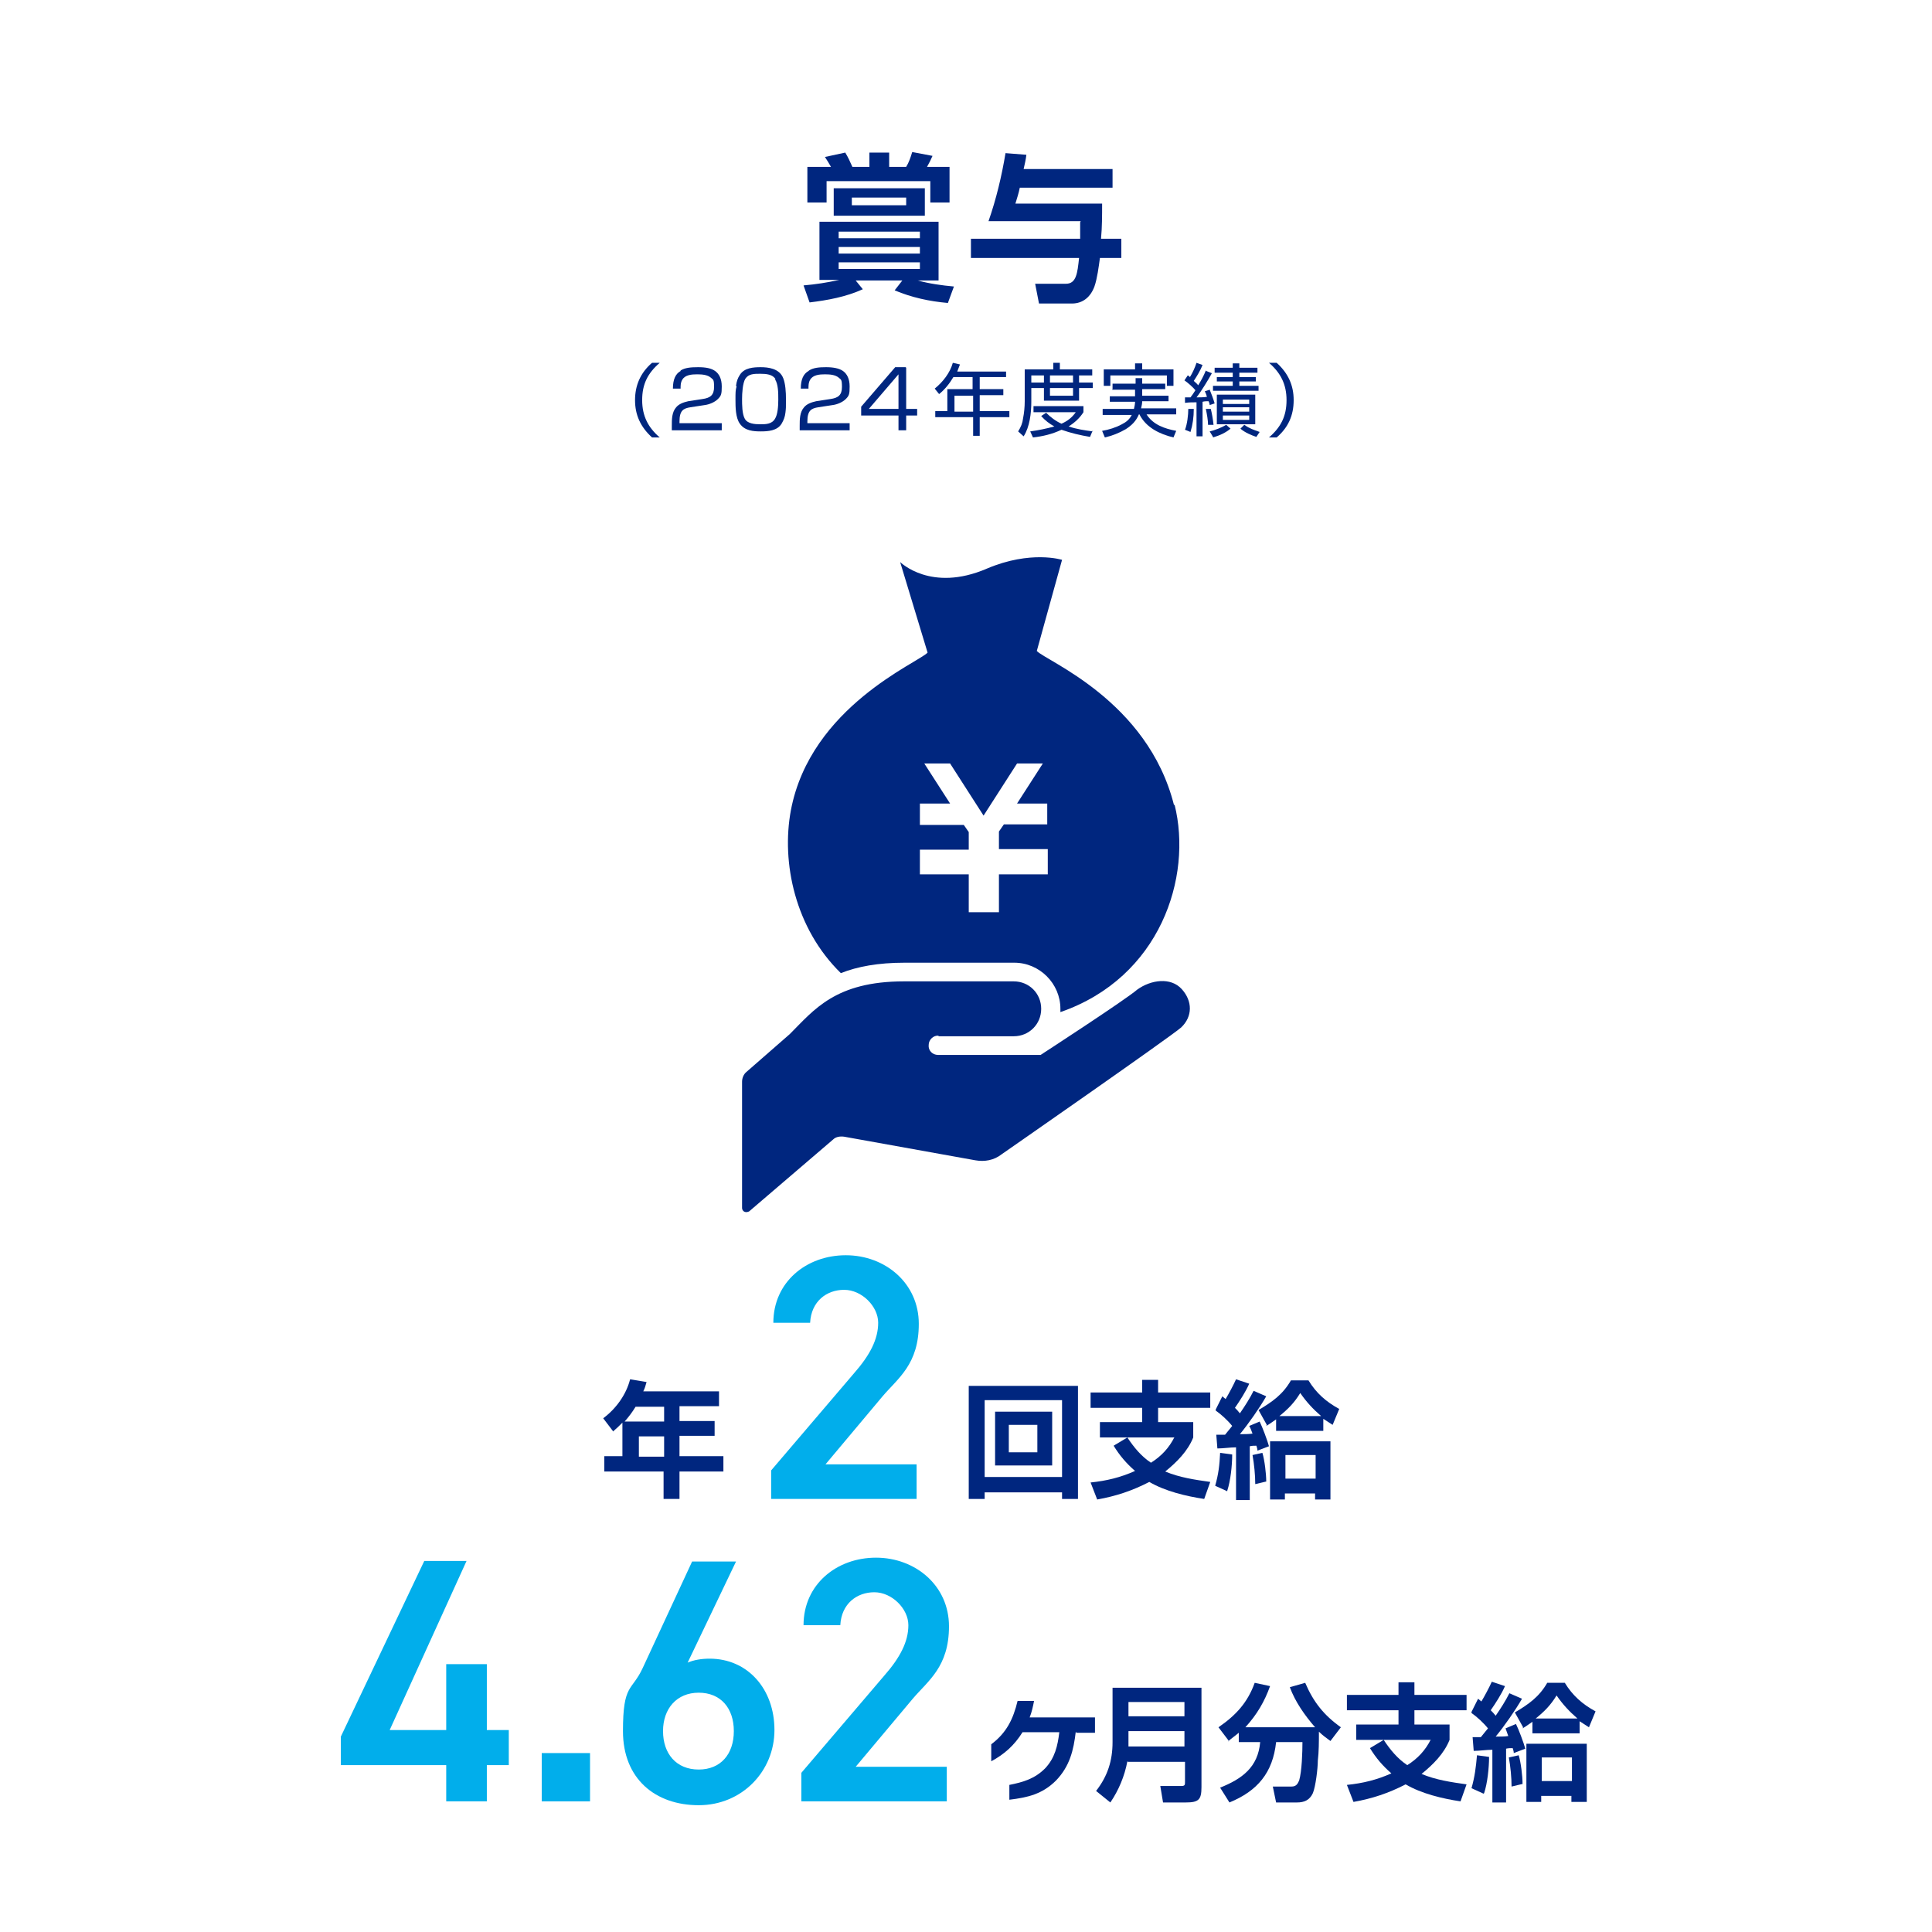
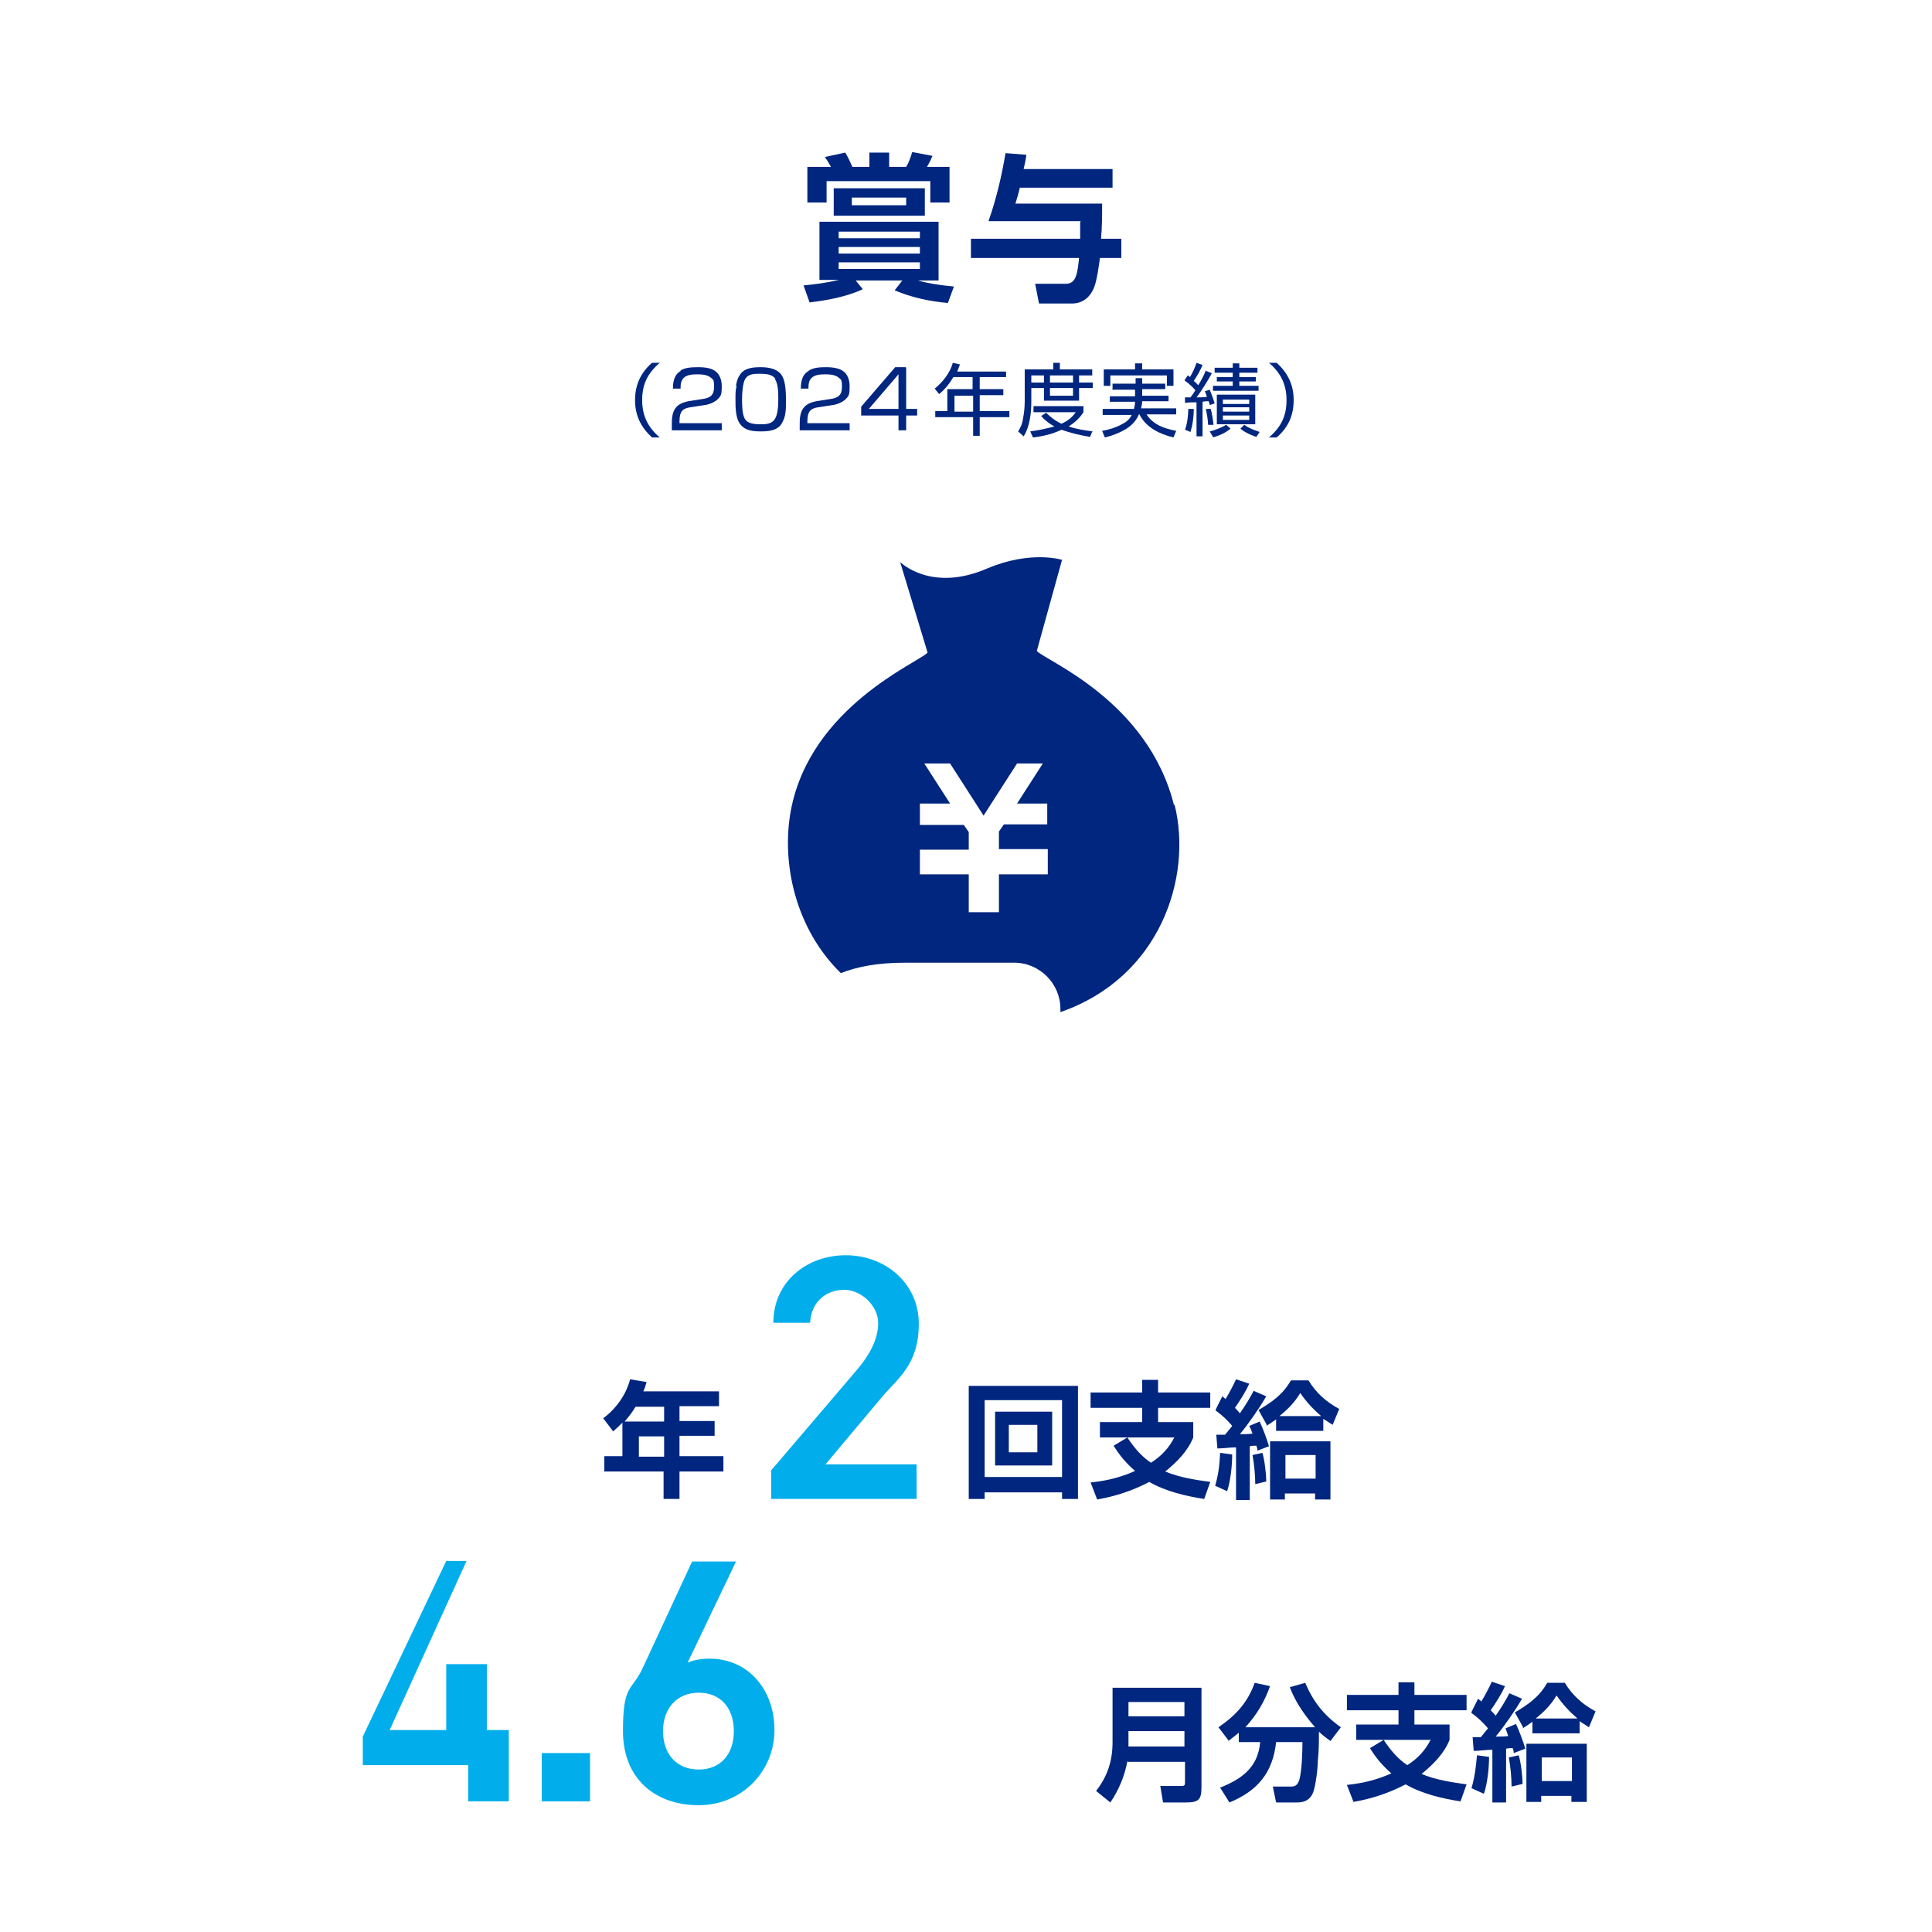
<svg xmlns="http://www.w3.org/2000/svg" id="_レイヤー_1" data-name="レイヤー_1" version="1.1" viewBox="0 0 352 352">
  <defs>
    <style>
      .st0 {
        fill: #00267f;
      }

      .st1 {
        fill: #01aeeb;
      }

      .st2 {
        fill: #fff;
      }
    </style>
  </defs>
  <path class="st2" d="M0,0h352v352H0V0Z" />
  <path class="st0" d="M193.5,271.9h-14.1v1.2h-2.9v-20.6h19.9v20.6h-2.9v-1.2ZM179.4,269.1h14.1v-14h-14.1v14ZM191.7,257.2v9.8h-10.4v-9.8h10.4ZM183.8,264.6h5.2v-5h-5.2v5Z" />
  <path class="st0" d="M213.9,261.9h-13.5v-2.8h7.7v-2.6h-9.4v-2.8h9.4v-2.3h2.9v2.3h9.5v2.8h-9.5v2.6h6.4v2.8c-1,2.5-3,4.5-5.1,6.2,2.6,1.1,5.4,1.5,8.2,1.9l-1.1,3.1c-3.3-.5-7.1-1.4-10-3.1-3.1,1.6-6.1,2.6-9.5,3.2l-1.2-3.1c2.9-.3,5.4-.9,8.1-2.1-1.6-1.4-2.8-2.8-3.9-4.6l2.5-1.5c1.2,1.8,2.5,3.4,4.3,4.6,1.9-1.2,3.3-2.7,4.3-4.7h0Z" />
  <path class="st0" d="M223.6,271.7l-2.2-1c.6-2.1.8-3.8.9-6l2.2.3c0,2-.3,4.8-.9,6.6h0ZM221.5,256.8l1.2-2.4c.2.2.4.3.6.5.6-1,1.4-2.5,1.9-3.6l2.4.8c-.6,1.4-1.7,3.1-2.6,4.4.3.3.6.6.9,1,.9-1.3,1.8-2.7,2.5-4.1l2.3,1c-1.2,2.1-3.3,5.1-4.8,6.9.8,0,1.6,0,2.3-.1-.2-.5-.3-.9-.6-1.4l1.9-.8c.5,1,1.4,3.4,1.7,4.5l-2.1.8c0-.3-.1-.6-.2-.9-.4,0-.8,0-1.2.1v9.8h-2.5v-9.6c-1.1,0-2.3.2-3.4.2l-.2-2.5h1.6c.4-.5.9-1.1,1.3-1.6-.8-1-2-2.1-3-2.8h0ZM230.8,269.9l-2.1.5c0-1.6-.2-3.7-.5-5.3l1.8-.4c.4,1.3.7,3.8.7,5.2h0ZM230.8,259.6l-1.5-2.7c2.5-1.5,4.4-2.8,5.9-5.4h3.2c1.4,2.3,3.2,3.9,5.6,5.2l-1.2,2.9c-.6-.4-1.1-.7-1.7-1.1v2.2h-8.6v-2.1c-.6.4-1.1.8-1.8,1.2h0ZM242.4,273.2h-2.8v-1.1h-5.5v1.1h-2.7v-10.6h11v10.6ZM240.7,258c-1.5-1.3-2.7-2.6-3.8-4.2-1.1,1.8-2.2,2.9-3.8,4.2h7.6ZM234.2,265.1v4.3h5.5v-4.3h-5.5Z" />
  <path class="st0" d="M111.8,260.9l-1.9-2.5c2.3-1.7,4.2-4.3,4.9-7.1l3,.5c-.2.7-.3,1.1-.6,1.7h13.8v2.7h-7.2v2.7h6.4v2.7h-6.4v3.7h8v2.8h-8v5h-2.9v-5h-10.8v-2.8h3.3v-6.1c-.6.6-1,1-1.7,1.6h0ZM121,259v-2.7h-5.2c-.6,1-1.3,1.9-2,2.7h7.2ZM116.4,261.7v3.7h4.6v-3.7h-4.6Z" />
  <path class="st1" d="M167,273.1h-26.5v-5.2l15.1-17.7c2.9-3.3,4.4-6.2,4.4-9.2s-3-6-6.2-6-6,2.1-6.2,6h-6.7c0-7.4,6-12.3,13.2-12.3s13.3,5.1,13.3,12.5-3.8,9.9-6.6,13.2l-10.4,12.4h16.6v6.4h0Z" />
-   <path class="st0" d="M196,315.5c-.4,3.4-1.1,6.3-3.6,8.9-2.5,2.5-5.2,3.1-8.5,3.5v-2.7c2.5-.5,4.6-1.1,6.5-3,1.8-1.9,2.3-4.1,2.6-6.6h-6.7c-1.5,2.4-3.3,4-5.7,5.3v-3.1c2.8-2.1,4-4.6,4.8-7.9h3c-.2,1-.4,2-.8,3h11.9v2.8h-3.4Z" />
  <path class="st0" d="M205.4,320.9c-.5,2.7-1.6,5.3-3.1,7.5l-2.6-2.1c2.1-2.7,3-5.5,3-8.9v-9.9h16.2v18.1c0,2.3-.5,2.8-2.9,2.8h-4.1l-.5-3h3.8c.7,0,.7-.2.7-.8v-3.6h-10.4ZM205.6,312.7h10.2v-2.6h-10.2v2.6ZM205.6,318.2h10.2v-2.8h-10.2v2.8Z" />
  <path class="st0" d="M223.9,317.2l-1.9-2.5c3.2-2.2,5.3-4.5,6.6-8.1l2.8.6c-1,2.8-2.4,5.2-4.5,7.5h12.7c-1.9-2.2-3.6-4.6-4.6-7.3l2.8-.8c1.5,3.5,3.4,5.9,6.5,8.1l-1.9,2.5c-.8-.6-1.4-1-2.1-1.7,0,1.8,0,3.6-.2,5.3,0,1.4-.4,4.7-.9,5.9-.6,1.3-1.6,1.7-2.9,1.7h-3.8l-.6-2.9h3.4c.8,0,1.1-.4,1.4-1.1.5-1.7.6-5.2.6-7h-4.8c-.6,5.6-3.4,8.9-8.5,11l-1.7-2.7c4-1.6,6.9-3.7,7.3-8.3h-3.9v-1.7c-.7.6-1.3,1-2,1.6h0Z" />
  <path class="st0" d="M260.6,317h-13.5v-2.8h7.7v-2.6h-9.4v-2.8h9.4v-2.3h2.9v2.3h9.5v2.8h-9.5v2.6h6.4v2.8c-1,2.5-3,4.5-5.1,6.2,2.6,1.1,5.4,1.5,8.2,1.9l-1.1,3.1c-3.3-.5-7.1-1.4-10-3.1-3.1,1.6-6.1,2.6-9.5,3.2l-1.2-3.1c2.9-.3,5.4-.9,8.1-2.1-1.6-1.4-2.8-2.8-3.9-4.6l2.5-1.5c1.2,1.8,2.5,3.4,4.3,4.6,1.9-1.2,3.3-2.7,4.3-4.7h0Z" />
  <path class="st0" d="M270.3,326.8l-2.2-1c.6-2.1.8-3.8,1-6l2.2.3c0,2-.3,4.8-.9,6.6h0ZM268.1,311.9l1.2-2.4c.2.2.4.3.6.5.6-1,1.4-2.5,1.9-3.6l2.4.8c-.6,1.4-1.7,3.1-2.6,4.4.3.3.6.6.9,1,.9-1.3,1.8-2.7,2.5-4.1l2.3,1c-1.2,2.1-3.3,5.1-4.8,6.9.8,0,1.6,0,2.3-.1-.2-.5-.3-.9-.5-1.4l1.9-.8c.5,1,1.4,3.4,1.7,4.5l-2.1.8c0-.3-.1-.6-.2-.9-.4,0-.8,0-1.2.1v9.8h-2.5v-9.6c-1.1,0-2.3.2-3.4.2l-.2-2.5h1.5c.4-.5.9-1.1,1.3-1.6-.8-1-2-2.1-3-2.8h0ZM277.5,325l-2.1.5c0-1.6-.2-3.7-.5-5.3l1.8-.4c.4,1.3.7,3.8.7,5.2h0ZM277.5,314.7l-1.5-2.7c2.5-1.5,4.4-2.8,5.9-5.4h3.2c1.4,2.3,3.2,3.9,5.6,5.2l-1.2,2.9c-.6-.4-1.1-.7-1.7-1.1v2.2h-8.6v-2.1c-.6.4-1.1.8-1.8,1.2h0ZM289.1,328.3h-2.8v-1.1h-5.5v1.1h-2.7v-10.6h11v10.6ZM287.4,313.1c-1.5-1.3-2.7-2.6-3.8-4.2-1.1,1.8-2.2,2.9-3.8,4.2h7.6ZM280.9,320.2v4.3h5.5v-4.3h-5.5Z" />
-   <path class="st1" d="M85,284.4l-14,30.8h10.3v-12h7.4v12h4v6.4h-4v6.6h-7.4v-6.6h-19.2v-5.2l15.2-32h7.8Z" />
+   <path class="st1" d="M85,284.4l-14,30.8h10.3v-12h7.4v12h4v6.4v6.6h-7.4v-6.6h-19.2v-5.2l15.2-32h7.8Z" />
  <path class="st1" d="M107.5,328.2h-8.8v-8.8h8.8v8.8Z" />
  <path class="st1" d="M125.1,303c1.3-.6,2.8-.8,4.2-.8,6.9,0,11.8,5.5,11.8,13s-5.9,13.7-13.8,13.7-13.8-4.8-13.8-13.5,1.6-7.2,3.6-11.5l9-19.4h8l-8.9,18.6h0ZM127.3,322.4c4,0,6.4-2.8,6.4-7s-2.4-7-6.4-7-6.5,2.9-6.5,7,2.4,7,6.5,7Z" />
-   <path class="st1" d="M172.5,328.2h-26.5v-5.2l15.1-17.7c2.9-3.3,4.4-6.2,4.4-9.2s-3-6-6.2-6-6,2.1-6.2,6h-6.7c0-7.4,6-12.3,13.2-12.3s13.3,5.1,13.3,12.5-3.8,9.9-6.6,13.2l-10.4,12.4h16.6v6.4h0Z" />
  <g>
    <path class="st0" d="M149.3,51.1v-10.7h21.7v10.7h-3.8c2.2.6,4.4.9,6.6,1.1l-1.1,3c-3.4-.3-6.6-1-9.7-2.3l1.4-1.8h-8.5l1.3,1.6c-3.1,1.4-6.4,2-9.7,2.4l-1.1-3.1c2.3-.2,4.2-.5,6.5-1h-3.6,0ZM155.3,30.4h3.1v-2.6h3.6v2.6h3.1c.5-.8.8-1.7,1.1-2.7l3.7.7c-.3.7-.6,1.3-1,2h4.1v6.5h-3.5v-3.9h-18.9v3.9h-3.5v-6.5h4.3c-.4-.7-.7-1.2-1.1-1.8l3.7-.8c.5.8.9,1.7,1.3,2.6h0ZM168.5,39.3h-16.6v-5h16.6v5ZM152.8,42.2v1.2h14.8v-1.2h-14.8ZM152.8,45v1.2h14.8v-1.2h-14.8ZM152.8,47.8v1.2h14.8v-1.2h-14.8ZM155.2,36v1.4h9.9v-1.4h-9.9Z" />
    <path class="st0" d="M196.9,40.3h-16.8c1.4-4,2.4-8.2,3.1-12.4l3.8.3c-.1.9-.3,1.7-.5,2.6h16.2v3.4h-16.9c-.2,1-.5,1.9-.8,2.9h15.8c0,2.1,0,4.3-.2,6.4h3.7v3.5h-3.9c-.2,1.5-.5,3.8-1,5.2-.7,1.9-2.1,3.1-4.1,3.1h-6l-.7-3.6h5.6c1.9,0,2.1-1.9,2.4-4.7h-19.7v-3.5h19.9c0-1,0-2,0-3h0Z" />
    <path class="st0" d="M120.2,66.1c-2.2,1.9-3.2,3.9-3.2,6.8s1.1,5,3.2,6.8h-1.4c-2.1-1.9-3.1-4.1-3.1-6.8s1-5,3.1-6.8h1.4Z" />
    <path class="st0" d="M124,67.5c.8-.5,1.8-.6,3.2-.6s2.4.2,3.1.7c.7.5,1.2,1.4,1.2,2.8s-.1,1.7-.7,2.3-1.6,1-2.4,1.1l-2.6.4c-1.3.2-2,.6-2,2.6v.3h7.7v1.3h-9.1v-.8c0-1.2,0-2.5.8-3.4.5-.6,1.3-.9,2.2-1.1l2.6-.4c1.4-.2,2.1-.7,2.1-2.2s-.2-1.3-.6-1.7c-.6-.5-1.5-.6-2.5-.6s-2.2.1-2.7,1c-.3.5-.3,1-.3,1.6h-1.4c0-1.7.5-2.7,1.4-3.2h0Z" />
    <path class="st0" d="M134.1,70.3c.1-.8.3-1.4.7-2,.8-1.3,2.5-1.4,3.8-1.4s3.4.2,4.1,2c.4,1,.5,2.5.5,3.9s0,1.6-.1,2.4c-.1.8-.3,1.3-.7,2-.8,1.3-2.5,1.4-3.8,1.4s-2.9-.1-3.8-1.4c-.8-1.1-.8-3.1-.8-4.4s0-1.7.2-2.4h0ZM141.3,69.1c-.5-.9-1.7-1-2.8-1s-2.1,0-2.7.9c-.5.8-.6,2.7-.6,3.7s0,2.7.5,3.6c.5.9,1.8,1,2.8,1s2.1,0,2.7-1c.5-.8.6-2.3.6-3.5s0-2.8-.6-3.7h0Z" />
    <path class="st0" d="M147.4,67.5c.8-.5,1.8-.6,3.1-.6s2.4.2,3.1.7c.7.5,1.2,1.4,1.2,2.8s-.1,1.7-.7,2.3-1.6,1-2.4,1.1l-2.6.4c-1.3.2-2,.6-2,2.6v.3h7.7v1.3h-9.1v-.8c0-1.2,0-2.5.8-3.4.5-.6,1.3-.9,2.2-1.1l2.6-.4c1.4-.2,2.1-.7,2.1-2.2s-.2-1.3-.6-1.7c-.6-.5-1.5-.6-2.5-.6s-2.2.1-2.7,1c-.3.5-.3,1-.3,1.6h-1.4c0-1.7.5-2.7,1.4-3.2h0Z" />
    <path class="st0" d="M165.1,67v7.5h2v1.2h-2v2.7h-1.4v-2.7h-6.8v-1.6l6.2-7.2h1.9ZM158.3,74.5h5.4v-6.3l-5.4,6.3Z" />
    <path class="st0" d="M183.3,67.6v1.1h-4.8v2.2h4.3v1.1h-4.3v2.9h5.4v1.1h-5.4v3.4h-1.2v-3.4h-6.9v-1.1h2.2v-4h4.6v-2.2h-3.5c-.7,1.2-1.6,2.3-2.6,3.1l-.8-1c1.5-1.2,2.8-2.9,3.3-4.7l1.3.3c-.2.5-.3.8-.5,1.3h8.9,0ZM173.9,72.1v2.9h3.4v-2.9h-3.4Z" />
    <path class="st0" d="M191.9,67.3v-1.2h1.2v1.2h5.9v1.1h-2.4v1.3h2.5v1h-2.5v2.3h-6.4v-2.3h-2.3v2.5c0,2.1-.3,4.6-1.4,6.3l-1-.9c.5-.8.8-1.5.9-2.4.2-1,.3-2.1.3-3.1v-5.8h5.2ZM199.1,78.4l-.5,1.2c-1.8-.3-3.5-.7-5.2-1.3-1.7.8-3.4,1.2-5.2,1.4l-.5-1.1c1.5-.2,2.9-.5,4.4-.9-.9-.5-1.7-1.1-2.4-1.9l.9-.6c.8.8,1.7,1.5,2.8,2,1.1-.5,1.9-1.1,2.6-2.1h-7.7v-1.1h9.1v1.1c-.7,1.1-1.6,1.9-2.7,2.6,1.5.5,2.9.7,4.4.9h0ZM187.9,68.4v1.3h2.3v-1.3h-2.3ZM191.3,68.4v1.3h4.2v-1.3h-4.2ZM191.3,70.7v1.4h4.2v-1.4h-4.2Z" />
    <path class="st0" d="M202.7,70.9v-1h4.2v-1h1.2v1h4.2v1h-4.2v1.2h4.8v1h-4.8c0,.4-.1.9-.2,1.3h6.4v1.1h-5.4c1.2,1.9,3.3,2.6,5.4,3l-.5,1.2c-2.5-.6-5-1.8-6.2-4.2h-.1c-.5,1.2-1.3,2-2.4,2.7-1.2.7-2.5,1.2-3.8,1.5l-.5-1.2c1.2-.2,2.5-.6,3.6-1.2.8-.4,1.4-.9,1.8-1.7h-5.3v-1.1h5.7c.1-.4.2-.9.2-1.3h-4.6v-1h4.6v-1.2h-4.2,0ZM208.1,66.2v1.1h5.7v3h-1.2v-1.9h-10.3v1.9h-1.2v-3h5.7v-1.1h1.3Z" />
    <path class="st0" d="M219.8,67.6l1,.4c-.6,1.1-2,3.4-2.8,4.4.6,0,1.3,0,1.9-.1-.1-.3-.2-.7-.4-1l.9-.3c.3.7.7,1.8.9,2.5l-.9.3c0-.2-.1-.5-.2-.7-.4,0-.7,0-1.1.1v6.3h-1.1v-6.2c-.7,0-1.4,0-2.1.1v-1c.3,0,.6,0,1,0,.3-.4.6-.8.9-1.3-.4-.5-1.4-1.4-2-1.8l.6-.9c.1,0,.3.2.4.3.5-.8.9-1.7,1.2-2.6l1.1.4c-.4,1-1,2-1.6,2.9.3.3.6.5.8.8.5-.8,1-1.7,1.4-2.7h0ZM216.9,78.7l-1-.4c.4-1,.6-2.7.6-3.8h1c0,1.5-.2,2.9-.6,4.2h0ZM221.1,77.4h-1c0-.8-.2-1.9-.4-2.9h.9c.2.8.4,1.9.5,2.9ZM221,79.6l-.6-1c.9-.2,2.2-.7,3-1.2l.8.7c-1,.8-1.9,1.2-3.2,1.6h0ZM225.8,66.2v.8h3.3v.9h-3.3v.8h3v.8h-3v.8h3.5v.9h-8.3v-.9h3.6v-.8h-2.9v-.8h2.9v-.8h-3.3v-.9h3.3v-.8h1.1ZM228.7,77.3h-7v-5.4h7v5.4ZM222.8,72.8v.8h4.8v-.8h-4.8ZM222.8,74.2v.8h4.8v-.8h-4.8ZM222.8,75.7v.8h4.8v-.8h-4.8ZM226,78.1l.7-.7c1,.7,1.7.9,2.8,1.3l-.6.9c-.9-.3-2.1-.8-2.9-1.5h0Z" />
    <path class="st0" d="M235.7,72.9c0,2.8-1,5-3.1,6.8h-1.4c2.2-1.9,3.2-3.9,3.2-6.8s-1.1-5-3.2-6.8h1.4c2.1,1.9,3.1,4.1,3.1,6.8Z" />
    <path class="st0" d="M213.9,146.7c-4.8-19.1-23.4-26.3-25-28.1l4.6-16.6s-5.7-1.8-13.7,1.6c-10.2,4.4-15.8-1.2-15.8-1.2l5,16.5c-1.6,1.8-21.3,9.8-24.9,28.7-1.8,9.6.8,21.6,9.1,29.7,3-1.2,6.8-1.9,11.6-1.9h20c4.6,0,8.4,3.8,8.4,8.4s0,.4,0,.6c18.2-6.3,24.1-24.6,20.8-37.8h0ZM190.9,150.2h-8l-.9,1.3v3.2h8.9v4.6h-8.9v6.9h-5.5v-6.9h-8.9v-4.5h8.9v-3.2l-.9-1.3h-8v-3.9h5.5l-4.7-7.3h4.7l6.1,9.5,6.1-9.5h4.7l-4.7,7.3h5.5v3.9h0Z" />
-     <path class="st0" d="M171,188.8h13.7c2.8,0,5-2.2,5-5s-2.2-5-5-5h-20c-12.5,0-16.4,5.2-20.8,9.6l-7.9,6.9c-.5.4-.8,1.1-.8,1.8v23c0,.3.2.6.5.7.3.1.6,0,.8-.1l15.3-13.1c.5-.5,1.3-.6,2-.5l23.9,4.3c1.7.3,3.4,0,4.8-1.1,0,0,30.5-21.2,32.7-23.1,2.1-2,2.1-4.8.1-7s-5.6-1.7-8.1.1c-2.2,1.9-17.6,11.9-17.6,11.9h-18.7c-1,0-1.8-.8-1.7-1.8,0-1,.9-1.8,1.8-1.7h0s0,0,0,0Z" />
  </g>
</svg>